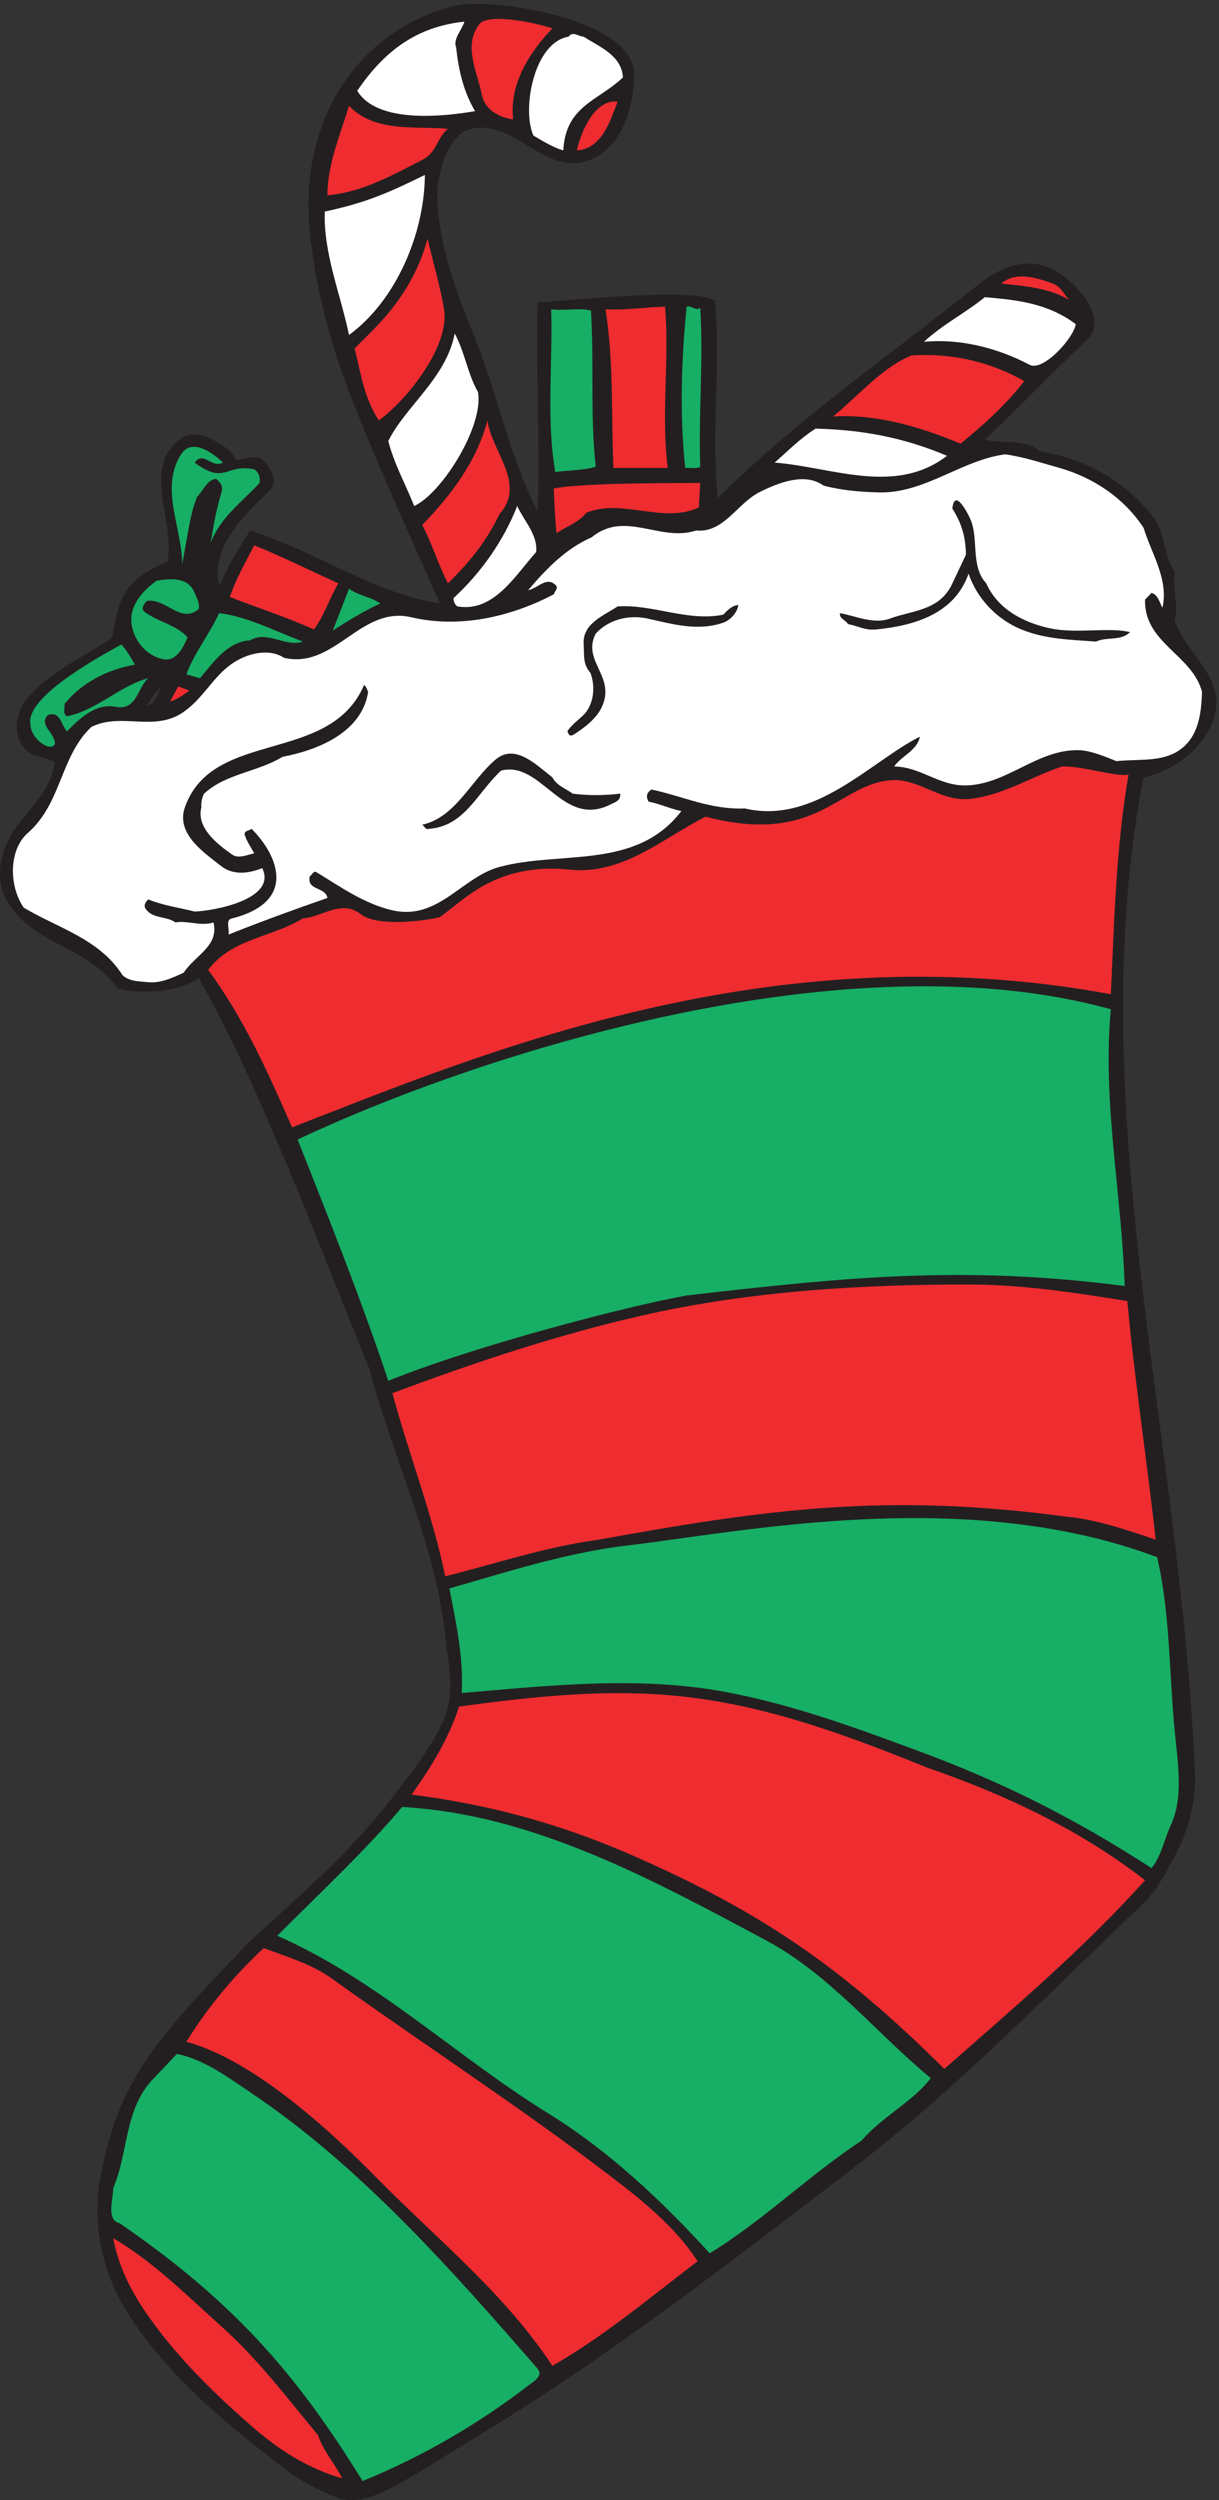
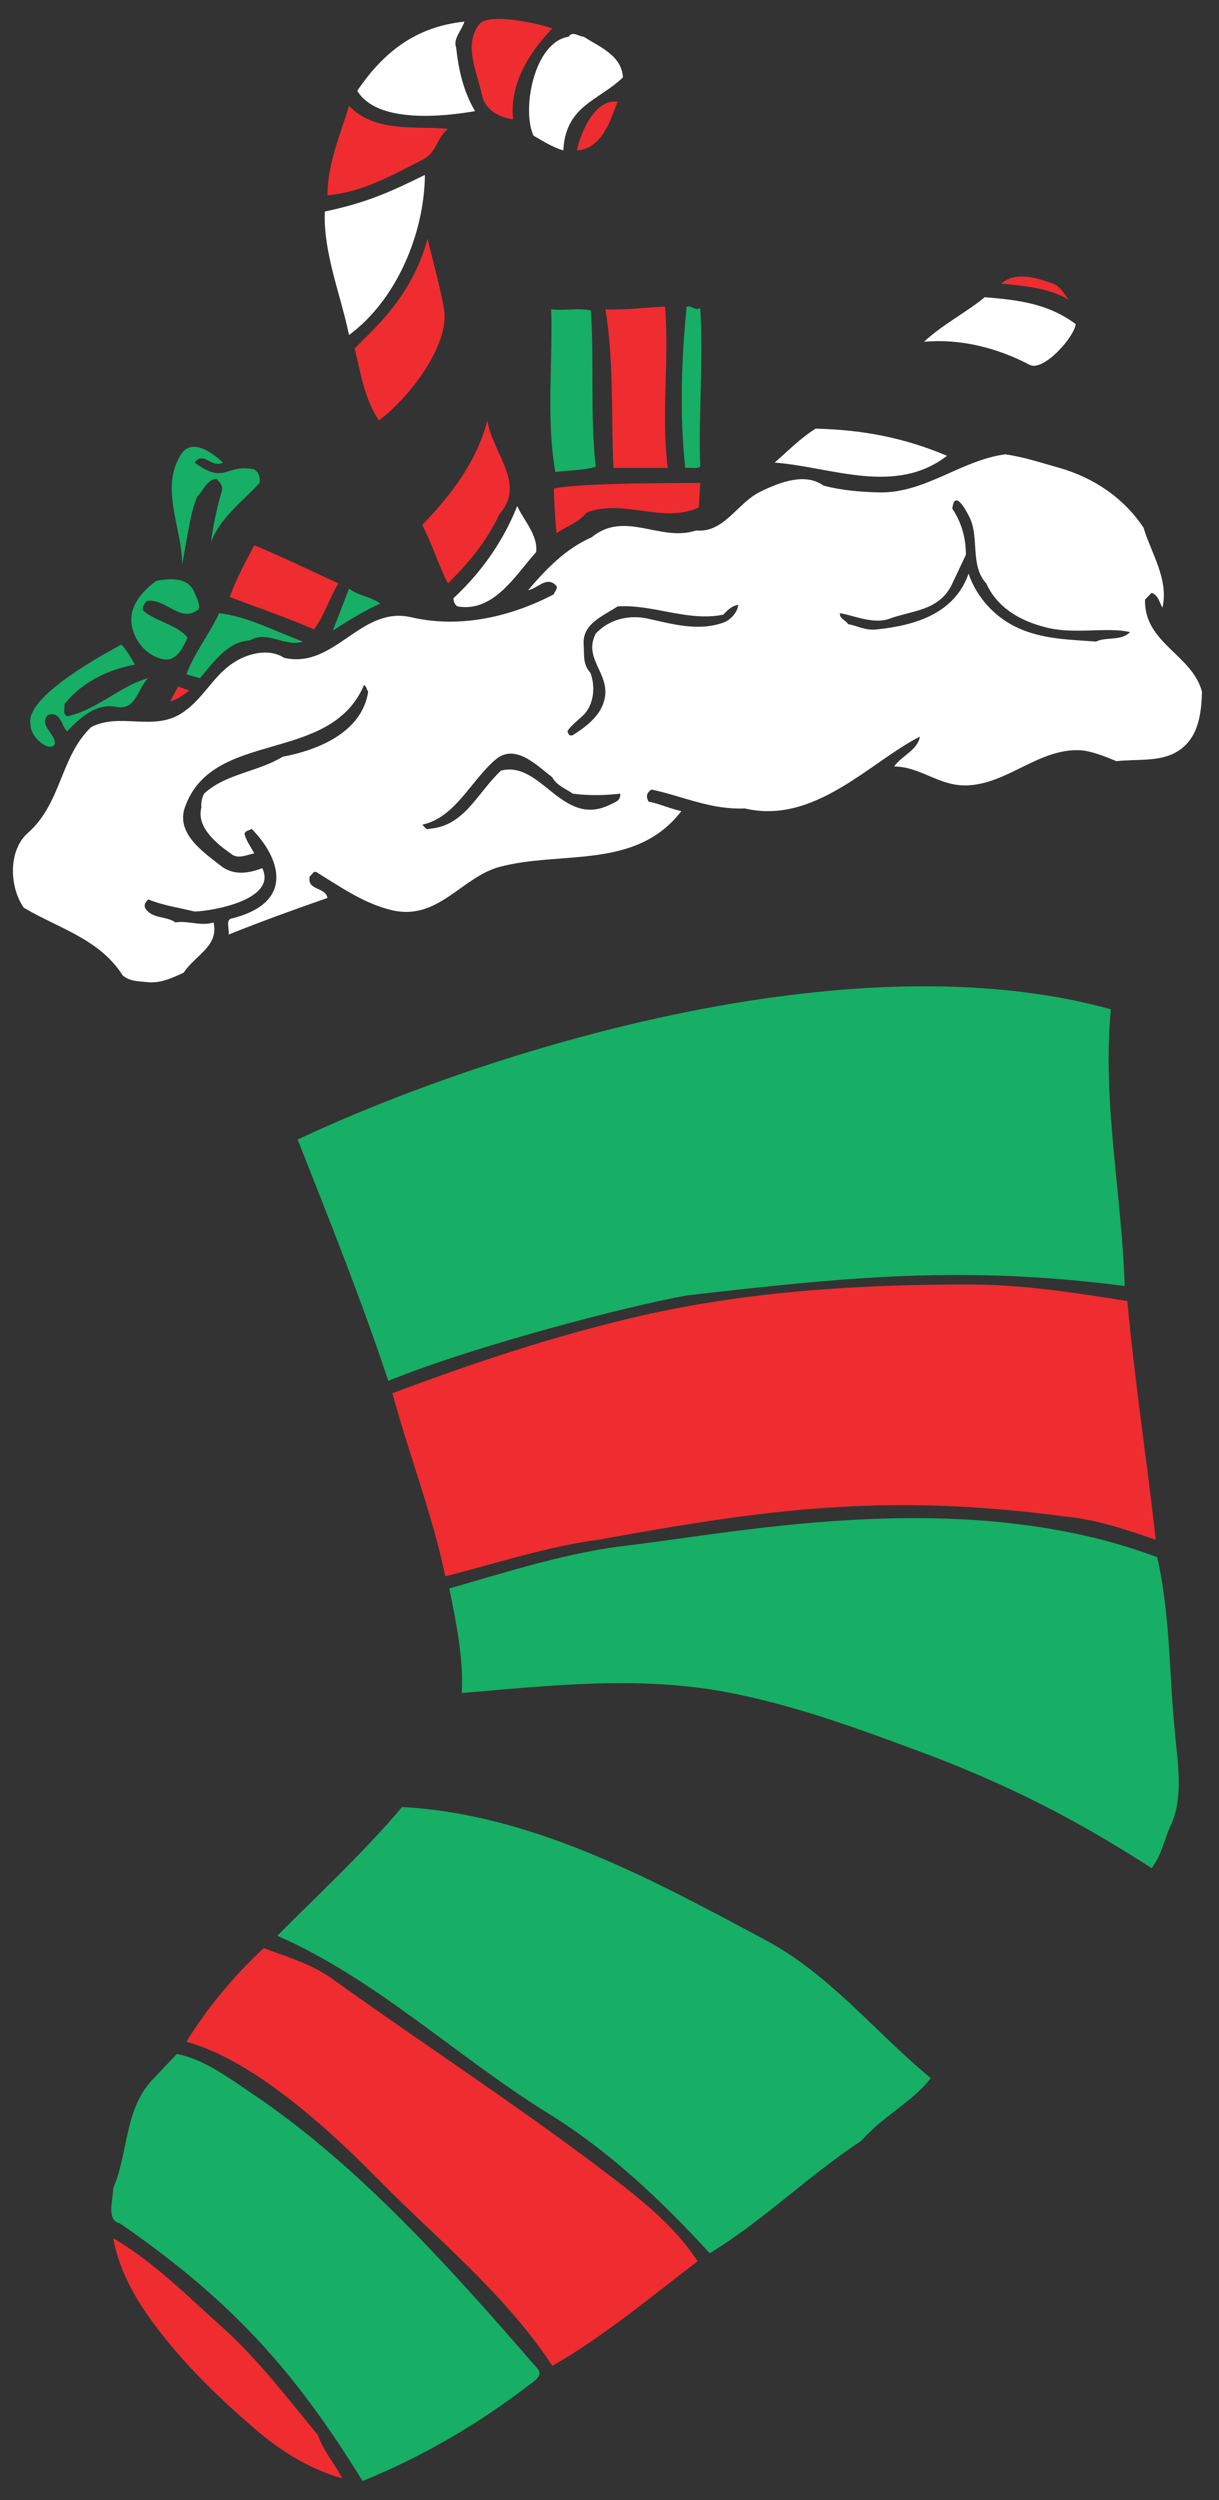
<svg xmlns="http://www.w3.org/2000/svg" viewBox="0 0 482.667 989.333" height="989.333" width="482.667" xml:space="preserve" id="svg2" version="1.1">
  <rect x="0" y="0" width="482.667" height="989.333" fill="#333333" stroke="none" />
  <defs id="defs6" />
  <g transform="matrix(1.333,0,0,-1.333,0,989.333)" id="g10">
    <g transform="scale(0.1)" id="g12">
-       <path id="path14" style="fill:#231f20;fill-opacity:1;fill-rule:evenodd;stroke:none" d="m 1882.72,7212.88 c 5.04,-89.28 -27.36,-213.12 -113.04,-257.76 -142.56,-75.6 -234.72,115.2 -370.08,84.24 -69.12,-15.12 -102.24,-136.8 -100.8,-201.6 5.04,-160.56 65.52,-301.68 120.96,-442.8 62.64,-162 96.48,-334.08 177.12,-491.04 7.92,206.64 -5.76,413.28 0,619.92 77.76,5.04 477.36,46.8 527.04,4.32 16.56,-194.4 -10.8,-389.52 7.92,-584.64 239.76,236.88 512.64,424.8 773.28,632.88 56.88,44.64 121.68,77.76 197.28,56.16 69.12,-19.44 202.32,-149.76 125.28,-221.04 -114.48,-106.56 -190.08,-190.8 -302.4,-294.48 52.56,-14.4 117.36,5.04 165.6,-36 125.28,-18 249.84,-84.96 334.08,-192.96 36.72,-48.24 30.96,-115.92 64.8,-165.6 -7.2,-46.8 11.52,-93.6 0,-141.12 26.64,-97.92 163.44,-174.24 112.32,-301.68 -36,-90.72 -123.84,-148.32 -205.2,-165.6 -70.56,-359.28 -71.28,-736.56 -44.64,-1099.44 46.8,-621.36 172.08,-1234.08 197.28,-1860.48 3.6,-81.36 -20.16,-169.2 -59.76,-241.2 -27.36,-49.68 -51.84,-101.52 -92.88,-141.12 C 3113.92,1503.28 2836.72,1216 2530.72,982.719 2169.28,706.238 1812.88,429.039 1423.36,192.879 1337.68,141.039 1252,84.16 1162,35.922 1114.48,11.441 1053.28,-12.32 1000.72,7.84 946.719,28.719 896.32,54.641 851.68,88.481 674.559,223.84 498.16,367.121 376.48,559.359 c -75.601,121.68 -104.402,269.282 -77.039,407.52 54.719,268.561 138.239,378.721 443.52,692.641 148.32,136.8 301.679,267.12 422.639,426.96 54.72,71.28 117.36,148.32 153.36,233.28 33.84,79.2 12.96,164.16 3.6,245.52 -30.24,277.2 -155.52,526.32 -225.36,793.44 -152.641,373.68 -326.88,843.12 -506.88,1159.92 -61.199,-43.2 -169.922,-48.96 -239.761,-31.68 -94.321,130.32 -259.2,130.32 -332.637,264.96 -36.723,68.4 -12.242,160.56 32.398,217.44 46.801,59.76 102.239,113.76 112.321,189.36 -28.082,18.72 -57.602,11.52 -84.243,36 -37.438,35.28 -33.117,86.4 -15.84,125.28 36,81.36 200.16,160.56 270,208.08 18,90 18,166.32 164.882,226.8 23.758,120.24 -77.761,272.88 36,362.16 47.52,38.16 106.559,-2.88 149.039,-32.4 l 20.161,-28.08 c 23.757,1.44 48.238,14.4 72.718,4.32 24.481,-21.6 56.879,-64.08 23.762,-97.2 -77.043,-73.44 -172.801,-165.6 -148.32,-281.52 25.918,56.88 56.879,111.6 92.16,164.88 192.961,-60.48 365.039,-185.76 563.759,-216.72 -89.28,201.6 -181.44,403.2 -262.08,607.68 -64.081,163.44 -107.281,327.6 -124.558,498.96 -32.402,324 140.398,597.6 434.878,668.88 110.16,23.04 510.48,-38.88 527.76,-192.96 z M 481.602,5384.08 c -15.122,-18.72 -18,-53.28 -44.641,-56.16 10.801,20.88 27.359,41.76 44.641,56.16" />
      <path id="path16" style="fill:#ef2c30;fill-opacity:1;fill-rule:evenodd;stroke:none" d="m 1640.8,7337.44 c -69.12,-71.28 -128.16,-166.32 -116.64,-270 -42.48,5.76 -83.52,28.8 -92.88,72.72 -12.96,66.96 -56.16,146.16 -7.92,209.52 28.08,36.72 182.16,0.72 217.44,-12.24" />
      <path id="path18" style="fill:#ffffff;fill-opacity:1;fill-rule:evenodd;stroke:none" d="m 1379.44,7357.6 c -7.2,-25.2 -34.56,-50.4 -24.48,-77.04 7.2,-67.68 22.32,-131.76 56.16,-188.64 -91.44,-15.84 -290.88,-38.16 -349.92,60.48 78.48,115.2 173.52,190.08 318.24,205.2" />
      <path id="path20" style="fill:#ffffff;fill-opacity:1;fill-rule:evenodd;stroke:none" d="m 1850.32,7192 c -74.16,-70.56 -169.92,-83.52 -177.12,-216.72 -31.68,9.36 -59.76,27.36 -88.56,43.92 -35.28,76.32 0.72,277.2 104.4,293.76 12.24,18 30.24,0 44.64,0 46.8,-30.24 113.04,-55.44 116.64,-120.96" />
      <path id="path22" style="fill:#ef2c30;fill-opacity:1;fill-rule:evenodd;stroke:none" d="m 1834.48,7120 c -21.6,-56.16 -46.08,-139.68 -120.96,-144.72 10.8,51.84 52.56,153.36 120.96,144.72" />
      <path id="path24" style="fill:#ef2c30;fill-opacity:1;fill-rule:evenodd;stroke:none" d="m 1330.48,7039.36 c -33.84,-27.36 -32.4,-70.56 -76.32,-92.16 -90,-46.08 -177.12,-95.76 -281.519,-105.12 0,93.6 38.159,179.28 64.079,265.68 77.04,-81.36 200.88,-59.04 293.76,-68.4" />
      <path id="path26" style="fill:#ffffff;fill-opacity:1;fill-rule:evenodd;stroke:none" d="m 1262.08,6902.56 c -1.44,-173.52 -84.24,-371.52 -225.36,-475.2 -25.2,121.68 -76.322,242.64 -72.001,366.48 118.801,25.2 186.481,54 297.361,108.72" />
      <path id="path28" style="fill:#ef2c30;fill-opacity:1;fill-rule:evenodd;stroke:none" d="m 1318.96,6503.68 c 18,-110.16 -112.32,-271.44 -193.68,-329.76 -45.36,68.4 -54.72,147.6 -72,213.12 48.24,51.84 168.48,146.88 216.72,326.16 16.56,-69.84 36.72,-138.24 48.96,-209.52" />
      <path id="path30" style="fill:#ef2c30;fill-opacity:1;fill-rule:evenodd;stroke:none" d="m 3175.12,6531.76 c -59.04,35.28 -131.04,41.04 -200.88,48.24 41.76,36.72 104.4,18 152.64,0 23.76,-7.92 33.12,-30.96 48.24,-48.24" />
      <path id="path32" style="fill:#ffffff;fill-opacity:1;fill-rule:evenodd;stroke:none" d="m 3195.28,6459.76 c -5.04,-40.32 -96.48,-141.84 -136.8,-120.96 -95.76,50.4 -206.64,78.48 -313.92,68.4 56.88,52.56 124.56,86.4 180.72,132.48 98.64,-8.64 186.48,-18 270,-79.92" />
      <path id="path34" style="fill:#ef2c30;fill-opacity:1;fill-rule:evenodd;stroke:none" d="m 1975.6,6511.6 c 12.96,-159.12 -12.24,-321.84 7.92,-478.8 h -161.28 c -7.2,156.96 1.44,314.64 -23.76,470.88 58.32,-2.88 117.36,5.76 177.12,7.92" />
      <path id="path36" style="fill:#17ae65;fill-opacity:1;fill-rule:evenodd;stroke:none" d="m 2080,6508 c 10.08,-156.96 -5.76,-314.64 0,-471.6 -12.24,-7.2 -29.52,-2.16 -44.64,-3.6 -17.28,159.84 -10.8,331.2 4.32,478.8 15.12,4.32 26.64,-14.4 40.32,-3.6" />
      <path id="path38" style="fill:#17ae65;fill-opacity:1;fill-rule:evenodd;stroke:none" d="m 1755.28,6500.08 c 10.08,-159.12 -2.88,-308.88 14.4,-463.68 -37.44,-11.52 -80.64,-10.08 -120.24,-15.84 -27.36,157.68 -7.2,322.56 -12.24,483.12 39.6,-5.04 80.64,5.04 118.08,-3.6" />
-       <path id="path40" style="fill:#ffffff;fill-opacity:1;fill-rule:evenodd;stroke:none" d="m 1419.76,6258.16 c 18,-100.08 -105.84,-299.52 -189.36,-338.4 -25.92,64.8 -59.76,125.28 -77.04,192.96 51.12,102.96 172.8,187.92 197.28,318.96 30.24,-55.44 38.16,-119.52 69.12,-173.52" />
-       <path id="path42" style="fill:#ef2c30;fill-opacity:1;fill-rule:evenodd;stroke:none" d="M 3042.64,6290.56 C 2987.2,6220 2923.12,6161.68 2853.28,6104.8 c -119.52,49.68 -249.12,88.56 -378.72,80.64 74.16,60.48 148.32,148.32 234,181.44 124.56,7.2 235.44,-20.88 334.08,-76.32" />
      <path id="path44" style="fill:#ef2c30;fill-opacity:1;fill-rule:evenodd;stroke:none" d="m 1483.84,5896 c -38.88,-80.64 -86.4,-140.4 -153.36,-205.92 -28.8,56.16 -47.52,118.8 -76.32,173.52 87.84,90 163.44,192.24 193.68,310.32 12.24,-92.88 116.64,-187.92 36,-277.92" />
      <path id="path46" style="fill:#ffffff;fill-opacity:1;fill-rule:evenodd;stroke:none" d="m 2812.96,6068.8 c -154.08,-118.8 -343.44,-33.12 -511.92,-20.16 38.88,33.84 74.88,71.28 121.68,100.8 140.4,-3.6 262.08,-26.64 390.24,-80.64" />
      <path id="path48" style="fill:#17ae65;fill-opacity:1;fill-rule:evenodd;stroke:none" d="m 662.32,6048.64 c -36,-18 -56.16,36 -84.242,0 92.16,-67.68 91.442,-2.16 177.121,-20.16 14.403,-9.36 18,-23.76 15.84,-40.32 C 718.48,5931.28 653.68,5885.2 626.32,5811.04 c 7.2,52.56 18,103.68 32.399,152.64 4.32,15.84 -5.039,26.64 -16.559,36.72 -28.078,-2.88 -37.441,-34.56 -56.16,-52.56 -18.719,-43.92 -23.762,-85.68 -44.641,-200.88 -1.437,110.88 -66.961,226.08 -3.597,326.16 32.398,50.4 95.039,3.6 124.558,-24.48" />
      <path id="path50" style="fill:#ef2c30;fill-opacity:1;fill-rule:evenodd;stroke:none" d="m 2080,5988.16 -4.32,-72.72 c -107.28,-49.68 -226.8,28.08 -334.08,-15.84 -22.32,-28.8 -60.48,-41.04 -88.56,-60.48 -4.32,43.92 -6.48,89.28 -7.92,132.48 85.68,18 380.88,15.84 434.88,16.56" />
      <path id="path52" style="fill:#ffffff;fill-opacity:1;fill-rule:evenodd;stroke:none" d="m 1592.56,5782.96 c -61.2,-67.68 -125.28,-180 -234,-161.28 -7.92,5.76 -11.52,14.4 -11.52,24.48 82.8,76.32 148.32,169.92 189.36,273.6 18.72,-42.48 61.92,-85.68 56.16,-136.8" />
      <path id="path54" style="fill:#ef2c30;fill-opacity:1;fill-rule:evenodd;stroke:none" d="m 1005.04,5690.08 c -26.642,-44.64 -43.919,-100.08 -72.72,-136.8 -83.519,37.44 -167.039,64.08 -249.84,96.48 19.442,54.72 45.36,100.8 72.719,153.36 84.242,-34.56 166.321,-74.88 249.841,-113.04" />
      <path id="path56" style="fill:#17ae65;fill-opacity:1;fill-rule:evenodd;stroke:none" d="m 578.078,5662 c 5.762,-15.12 15.844,-29.52 12.242,-48.24 -53.281,-44.64 -95.761,31.68 -153.359,24.48 -8.641,-7.92 -19.441,-23.76 -7.922,-32.4 39.602,-30.24 97.199,-39.6 128.16,-76.32 -12.961,-29.52 -33.117,-72 -72,-64.8 -46.078,9.36 -81.359,47.52 -92.16,92.88 -15.117,60.48 28.082,108.72 72,140.4 40.32,6.48 93.602,12.24 113.039,-36" />
      <path id="path58" style="fill:#17ae65;fill-opacity:1;fill-rule:evenodd;stroke:none" d="m 1129.6,5630.32 c -46.08,-20.88 -98.64,-52.56 -141.12,-80.64 15.84,40.32 32.4,83.52 48.24,124.56 28.08,-20.88 64.8,-23.76 92.88,-43.92" />
      <path id="path60" style="fill:#17ae65;fill-opacity:1;fill-rule:evenodd;stroke:none" d="m 899.922,5517.28 c -51.84,-18 -106.563,34.56 -156.961,3.6 C 676,5517.28 635.68,5457.52 593.922,5408.56 l -40.32,11.52 c 23.757,64.08 68.398,118.8 97.199,181.44 81.359,-8.64 167.039,-54 249.121,-84.24" />
      <path id="path62" style="fill:#17ae65;fill-opacity:1;fill-rule:evenodd;stroke:none" d="m 400.961,5448.88 c -79.922,-14.4 -158.402,-52.56 -209.52,-117.36 2.161,-11.52 -6.48,-28.8 7.918,-36 87.84,18 159.84,92.16 241.2,113.04 -32.399,-28.08 -34.559,-97.2 -96.477,-84.96 -59.043,11.52 -106.562,-33.12 -144.723,-72.72 -16.558,14.4 -18.718,60.48 -56.16,48.96 -30.238,-28.08 19.442,-54 20.16,-84.96 -9.359,-29.52 -73.437,12.96 -72.718,56.88 -15.84,74.88 175.679,185.76 270,236.88 17.281,-18.72 28.078,-39.6 40.32,-59.76" />
      <path id="path64" style="fill:#ef2c30;fill-opacity:1;fill-rule:evenodd;stroke:none" d="m 562.238,5371.84 c -15.117,-11.52 -36,-26.64 -56.879,-32.4 l 23.762,44.64 33.117,-12.24" />
-       <path id="path66" style="fill:#ef2c30;fill-opacity:1;fill-rule:evenodd;stroke:none" d="M 3352.24,5122.72 C 3314.8,4905.28 3309.76,4687.84 3299.68,4470.4 2285.2,4658.32 1426.96,4292.56 867.52,4075.12 796.961,4236.4 725.68,4396.96 618.398,4542.4 c 69.122,93.6 190.082,96.48 281.524,153.36 57.598,3.6 114.478,57.6 172.798,11.52 47.52,-36 181.44,-20.88 234,-7.92 45.36,33.84 79.92,65.52 128.88,92.88 78.48,43.92 167.04,57.6 253.44,48.24 160.56,-18 281.52,94.32 406.8,156.96 339.12,-88.56 396,104.4 560.16,108.72 77.04,0.72 140.4,-63.36 221.04,-56.16 99.36,8.64 188.64,67.68 277.92,96.48 56.16,2.88 166.32,-33.12 197.28,-23.76" />
      <path id="path68" style="fill:#17ae65;fill-opacity:1;fill-rule:evenodd;stroke:none" d="m 3299.68,4425.76 c -25.92,-273.6 32.4,-547.92 41.04,-821.52 -477.36,61.92 -827.28,26.64 -1301.04,-28.08 -174.24,-30.96 -631.44,-149.76 -886.32,-253.44 -79.92,240.48 -175.68,479.52 -269.278,716.4 557.998,262.08 1637.278,601.92 2415.598,386.64" />
      <path id="path70" style="fill:#ef2c30;fill-opacity:1;fill-rule:evenodd;stroke:none" d="m 2897.2,3608.56 c 149.76,-1.44 302.4,-25.2 451.44,-48.96 21.6,-236.88 58.32,-472.32 84.24,-708.48 -86.4,29.52 -177.84,60.48 -265.68,68.4 -536.4,72 -892.8,21.6 -1389.6,-68.4 -155.52,-20.88 -303.84,-70.56 -455.04,-108.72 -38.16,185.04 -107.28,359.28 -156.96,543.6 244.08,91.44 486.72,172.08 737.28,229.68 324,74.16 663.12,94.32 994.32,92.88" />
      <path id="path72" style="fill:#17ae65;fill-opacity:1;fill-rule:evenodd;stroke:none" d="m 3437.2,2799.28 c 39.6,-172.8 35.28,-347.04 52.56,-519.84 8.64,-91.44 26.64,-195.12 -12.96,-277.92 -18.72,-41.04 -26.64,-87.84 -56.16,-125.28 -231.12,149.04 -440.64,254.88 -700.56,350.64 -186.48,69.12 -372.24,136.8 -571.68,173.52 -259.2,46.8 -518.4,17.28 -776.88,-4.32 5.76,103.68 -16.56,208.08 -36.72,310.32 177.84,51.12 356.4,108.72 539.28,128.88 344.88,41.76 1000.8,174.96 1563.12,-36" />
-       <path id="path74" style="fill:#ef2c30;fill-opacity:1;fill-rule:evenodd;stroke:none" d="m 2752.48,2175.04 c 229.68,-79.2 452.88,-182.88 648.72,-334.8 -184.32,-205.2 -390.96,-379.44 -596.16,-560.16 -303.84,301.68 -547.2,470.16 -942.48,640.8 -201.6,87.12 -414,145.44 -640.08,173.52 56.88,79.2 110.88,167.04 141.12,261.36 558.72,77.04 812.16,55.44 1388.88,-180.72" />
      <path id="path76" style="fill:#17ae65;fill-opacity:1;fill-rule:evenodd;stroke:none" d="m 2272.96,1663.12 c 192.96,-102.96 326.16,-273.6 491.76,-410.4 -54.72,-71.28 -144,-113.76 -205.92,-185.76 -157.68,-103.679 -290.16,-236.159 -450.72,-334.081 -141.84,155.519 -300.24,304.561 -478.8,414.721 -275.04,169.92 -509.76,398.16 -805.678,527.76 125.277,126 257.038,247.68 370.798,382.32 387.36,-20.88 744.48,-216 1078.56,-394.56" />
      <path id="path78" style="fill:#ef2c30;fill-opacity:1;fill-rule:evenodd;stroke:none" d="m 988.48,1546.48 c 275.04,-197.28 559.44,-381.6 829.44,-588.242 95.04,-72 192.96,-153.359 254.16,-249.117 -141.84,-108 -280.8,-224.641 -431.28,-310.32 -141.84,214.558 -338.4,372.238 -515.52,551.519 -143.999,146.88 -370.8,355.68 -571.678,410.4 63.359,102.96 144,198.72 229.679,277.92 C 853.84,1612.72 928,1590.4 988.48,1546.48" />
      <path id="path80" style="fill:#17ae65;fill-opacity:1;fill-rule:evenodd;stroke:none" d="M 747.281,1208.08 C 1069.84,991.359 1342.72,682.48 1596.88,390.16 1614.16,370.719 1586.8,352.719 1572.4,342.641 1421.2,226 1254.16,128.801 1077.04,56.801 881.922,372.16 698.32,586 356.32,821.441 c -42.48,9.36 -19.441,72.719 -20.16,104.399 46.078,106.56 32.399,237.6 120.961,326.88 l 68.399,72 c 82.8,-17.28 151.921,-69.84 221.761,-116.64" />
      <path id="path82" style="fill:#ef2c30;fill-opacity:1;fill-rule:evenodd;stroke:none" d="M 666.641,507.52 C 767.441,416.078 856,300.16 944.559,192.879 960.398,145.359 992.801,111.52 1016.56,64.719 918.641,92.078 830.801,147.52 755.199,213.039 639.281,313.121 526.238,423.281 436.961,551.441 387.281,623.441 352,694.719 336.16,777.52 454.961,709.121 565.121,598.238 666.641,507.52" />
      <path id="path84" style="fill:#ffffff;fill-opacity:1;fill-rule:evenodd;stroke:none" d="m 2985.76,6073.12 c 56.88,-7.92 106.56,-25.2 161.28,-40.32 98.64,-28.08 190.08,-87.12 249.84,-177.84 23.76,-77.76 74.88,-152.64 56.16,-236.88 -9.36,14.4 -11.52,36.72 -32.4,43.92 l -19.44,-20.16 c -3.6,-128.88 140.4,-163.44 169.2,-273.6 -2.16,-68.4 -10.8,-144 -80.64,-181.44 -50.4,-26.64 -115.2,-18 -173.52,-24.48 -35.28,14.4 -76.32,30.96 -108.72,32.4 -124.56,5.04 -216,-102.24 -338.4,-104.4 -80.64,-1.44 -134.64,55.44 -213.12,56.16 20.88,30.96 69.84,48.24 76.32,88.56 -146.16,-73.44 -311.76,-262.08 -519.84,-213.12 -101.52,-4.32 -185.04,36.72 -277.2,56.16 -15.84,-10.08 -16.56,-22.32 -8.64,-36 29.52,-5.04 63.36,-20.88 97.2,-28.08 -134.64,-175.68 -357.12,-116.64 -540,-165.6 -112.32,-30.24 -182.16,-159.84 -318.24,-128.88 -84.24,19.44 -155.52,70.56 -225.362,113.04 -9.359,5.76 -13.679,-8.64 -20.156,-12.24 -9.363,-43.2 46.797,-30.24 52.559,-64.08 -99.36,-34.56 -196.559,-69.84 -293.762,-108.72 3.601,15.84 -10.801,46.08 11.519,48.24 193.684,49.68 135.364,187.2 56.883,265.68 -6.48,-5.76 -19.441,-4.32 -20.883,-15.84 5.762,-20.88 18.723,-38.16 28.801,-56.88 -20.16,-4.32 -46.078,-16.56 -64.801,-4.32 -45.359,31.68 -108,80.64 -92.16,141.12 -1.437,10.08 1.442,28.8 7.922,40.32 64.801,59.76 159.121,64.08 233.281,109.44 102.957,19.44 235.439,71.28 254.159,192.96 -4.32,6.48 -4.32,15.12 -12.24,20.16 -101.52,-237.6 -449.282,-128.88 -532.079,-362.88 -27.359,-77.76 54,-132.48 105.117,-172.8 36,-29.52 81.364,-25.2 124.563,-7.92 45.359,-93.6 -147.602,-127.44 -200.883,-128.88 -46.078,11.52 -94.316,18 -137.519,36 -7.918,-7.2 -15.118,-17.28 -7.918,-28.08 20.879,-30.24 61.918,-20.88 88.558,-40.32 35.281,6.48 75.602,-12.24 113.039,0 16.563,-70.56 -54.718,-97.2 -88.558,-149.04 -36,-16.56 -69.84,-32.4 -108.719,-28.08 -25.199,2.88 -51.121,1.44 -72.723,20.16 -69.117,108.72 -192.957,140.4 -293.757,200.88 -44.641,64.8 -44.641,172.08 12.238,221.76 100.801,88.56 96.48,228.24 188.64,314.64 86.403,43.2 181.442,-12.96 266.403,39.6 64.797,41.04 92.16,108 152.636,149.04 41.762,28.8 107.282,46.8 153.364,16.56 151.199,-34.56 226.798,156.24 378.718,120.24 142.56,-33.12 293.76,0.72 422.64,68.4 2.16,8.64 11.52,14.4 7.92,24.48 -28.08,32.4 -56.16,-7.92 -84.24,-12.24 54.72,64.08 111.6,123.12 188.64,156.96 99.36,81.36 203.76,-15.12 310.32,20.16 84.24,-7.92 122.4,83.52 193.68,116.64 54,25.92 129.6,56.16 185.04,16.56 54.72,-14.4 109.44,-18.72 164.88,-20.16 136.8,-2.88 243.36,95.76 374.4,113.04 z m -104.4,-190.08 c 27.36,-59.04 0,-141.12 48.24,-192.96 34.56,-77.04 109.44,-115.2 185.04,-132.48 81.36,-18.72 177.84,3.6 241.92,-12.24 -26.64,-27.36 -69.84,-12.96 -100.8,-28.08 -76.32,5.76 -149.76,6.48 -221.76,36 -74.16,30.24 -132.48,92.88 -156.96,165.6 -41.76,-119.52 -160.56,-154.08 -273.6,-165.6 -33.84,-3.6 -56.16,10.8 -84.24,15.84 -10.08,14.4 -25.2,15.12 -24.48,32.4 40.32,-5.76 99.36,-34.56 149.04,-15.84 64.08,23.76 141.84,22.32 181.44,96.48 l 43.92,92.88 c 0,51.12 -13.68,96.48 -40.32,136.8 6.48,61.92 43.92,-10.08 52.56,-28.8 z m -1180.08,-817.2 c 49.68,-6.48 97.2,-5.04 141.12,0 1.44,-20.88 -13.68,-24.48 -28.08,-31.68 -144,-73.44 -205.2,131.04 -326.16,100.08 -72,-67.68 -108,-164.88 -213.84,-172.8 -10.08,-4.32 -13.68,7.92 -20.16,12.24 98.64,21.6 143.28,129.6 217.44,192.96 58.32,49.68 120.96,-15.12 169.2,-52.56 12.96,-24.48 39.6,-33.12 60.48,-48.24 z M 2193.04,5626 c -2.88,-23.04 -23.76,-45.36 -44.64,-52.56 -76.32,-26.64 -152.64,-3.6 -225.36,12.24 -53.28,11.52 -113.76,-1.44 -153.36,-44.64 -41.76,-80.64 56.88,-124.56 20.16,-213.12 -15.84,-38.88 -55.44,-67.68 -88.56,-88.56 -12.24,-3.6 -12.24,4.32 -15.84,11.52 7.92,14.4 29.52,31.68 43.92,44.64 34.56,30.96 40.32,86.4 24.48,128.88 -23.04,25.92 -18,50.4 -20.16,84.24 -4.32,61.92 57.6,84.24 100.8,113.04 103.68,7.2 208.8,-46.08 313.92,-24.48 10.8,11.52 25.92,27.36 44.64,28.8" />
    </g>
  </g>
</svg>